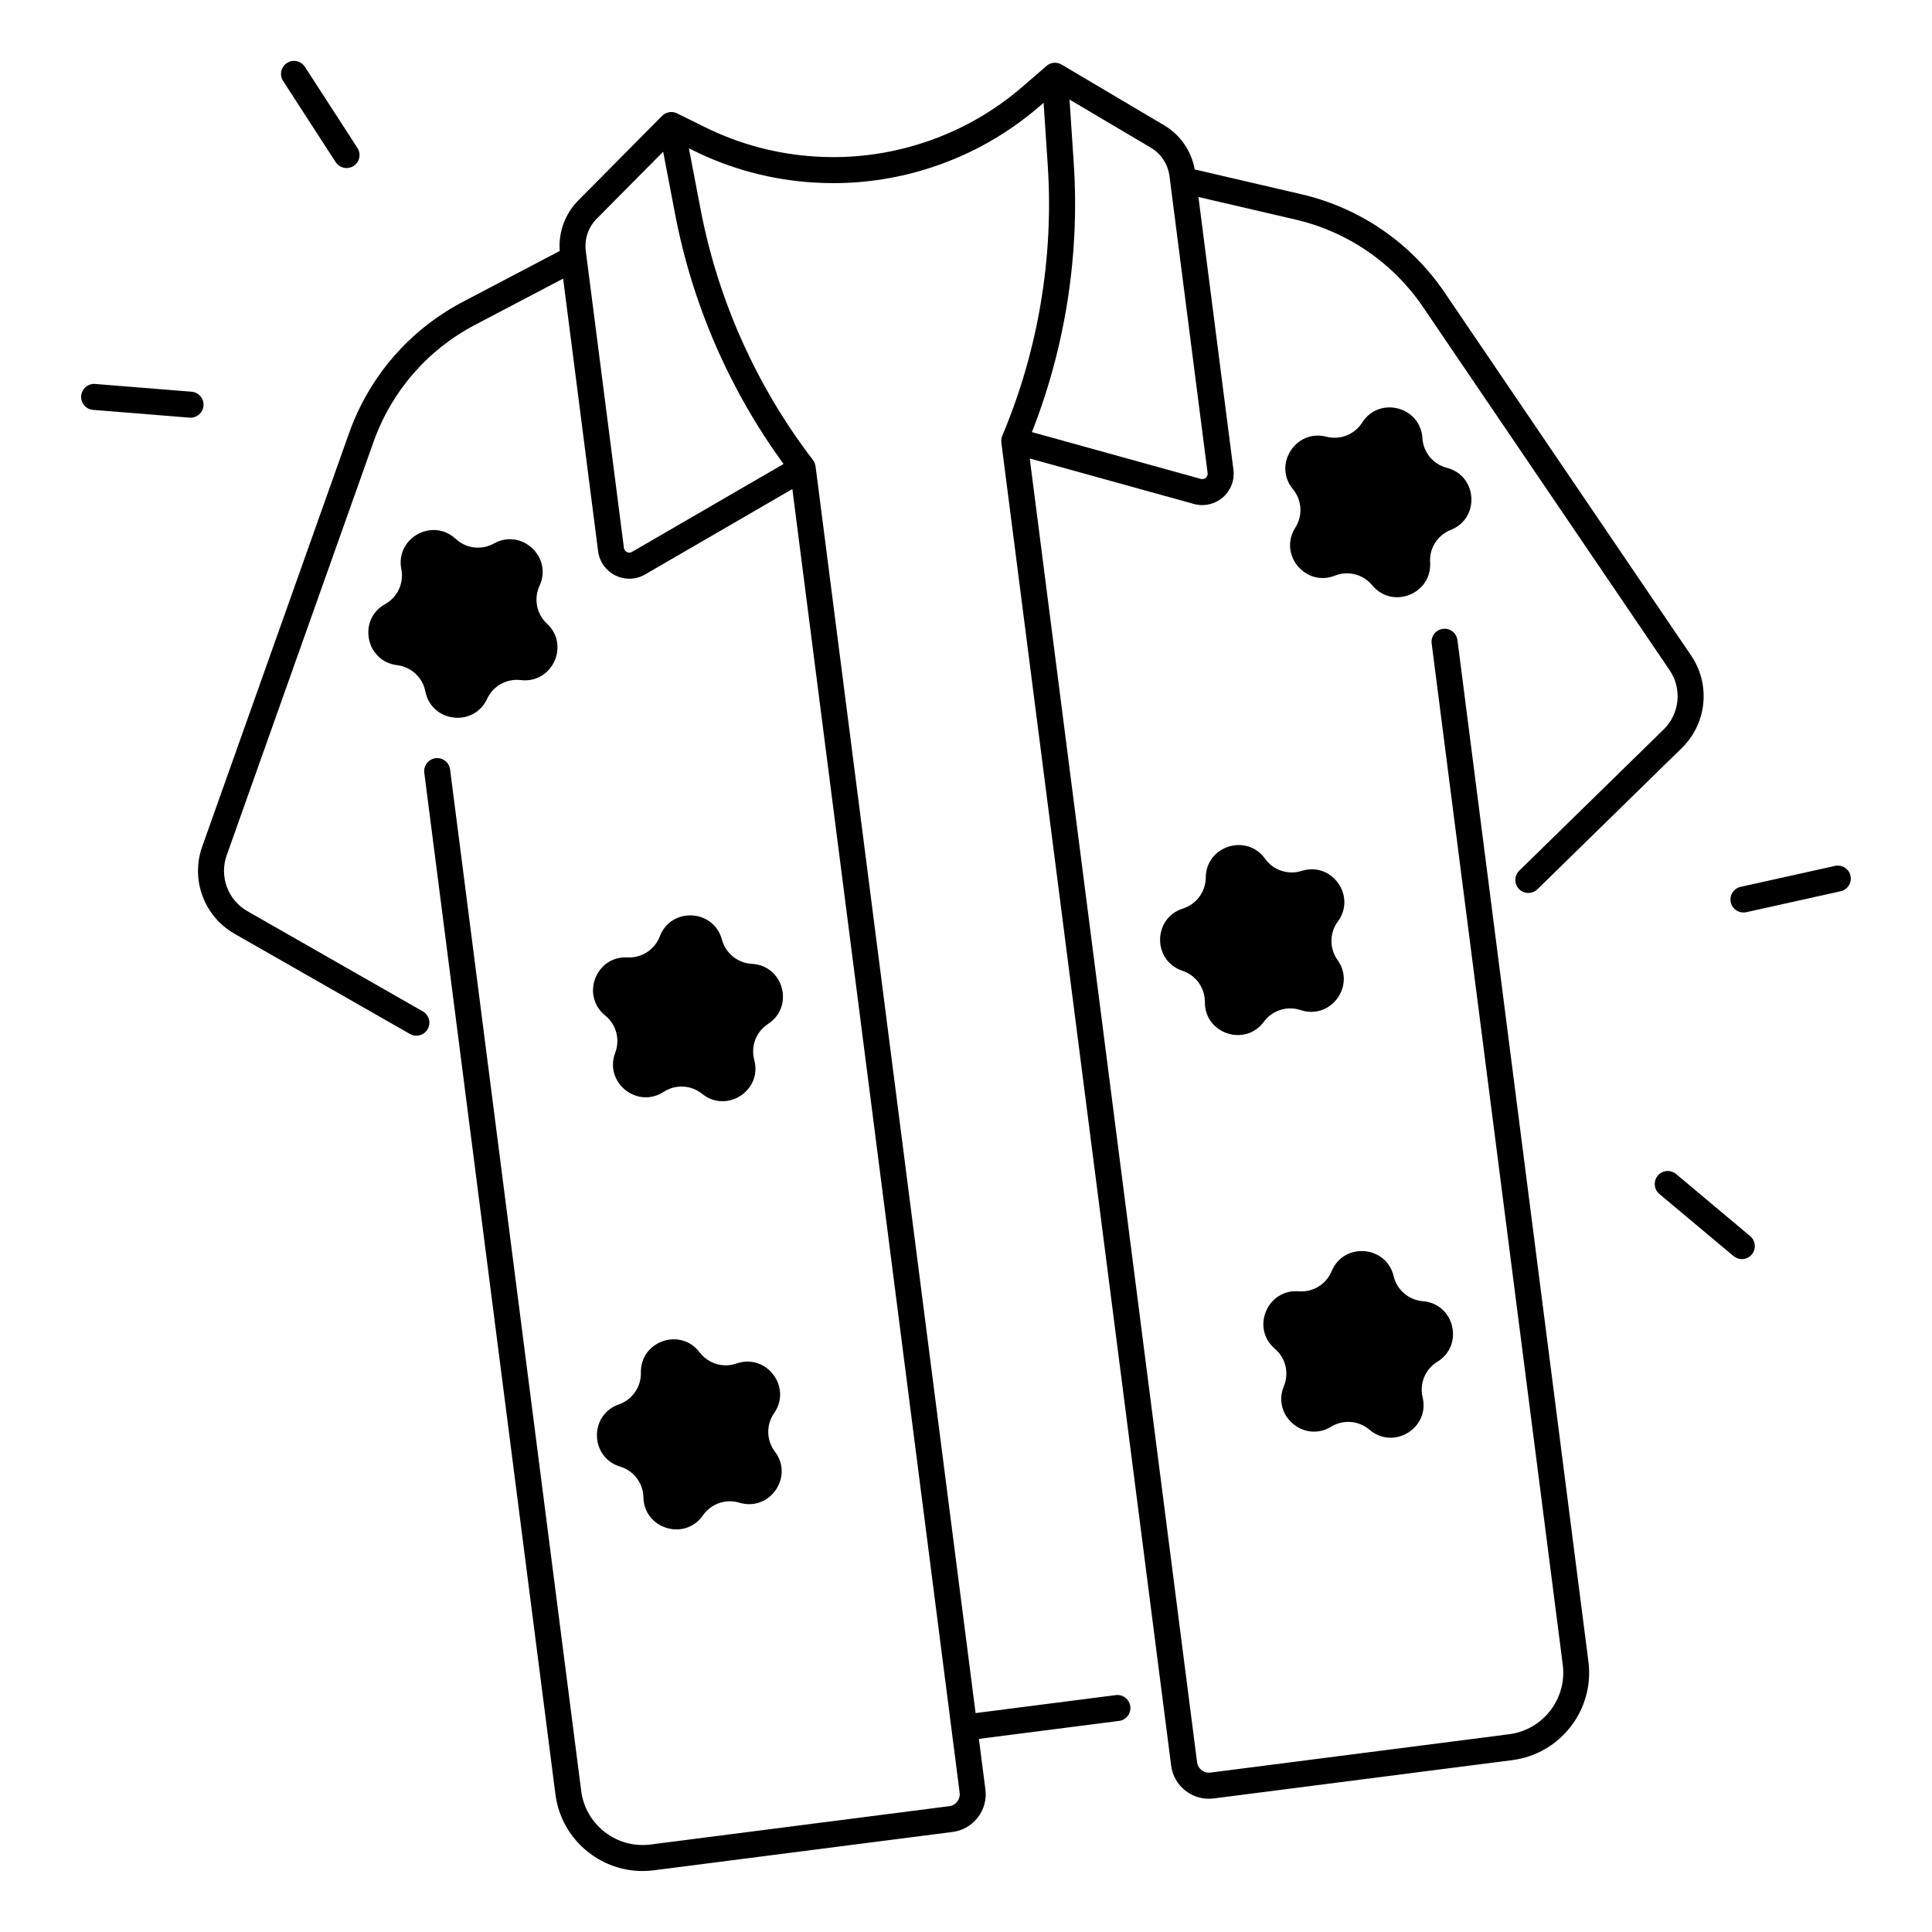
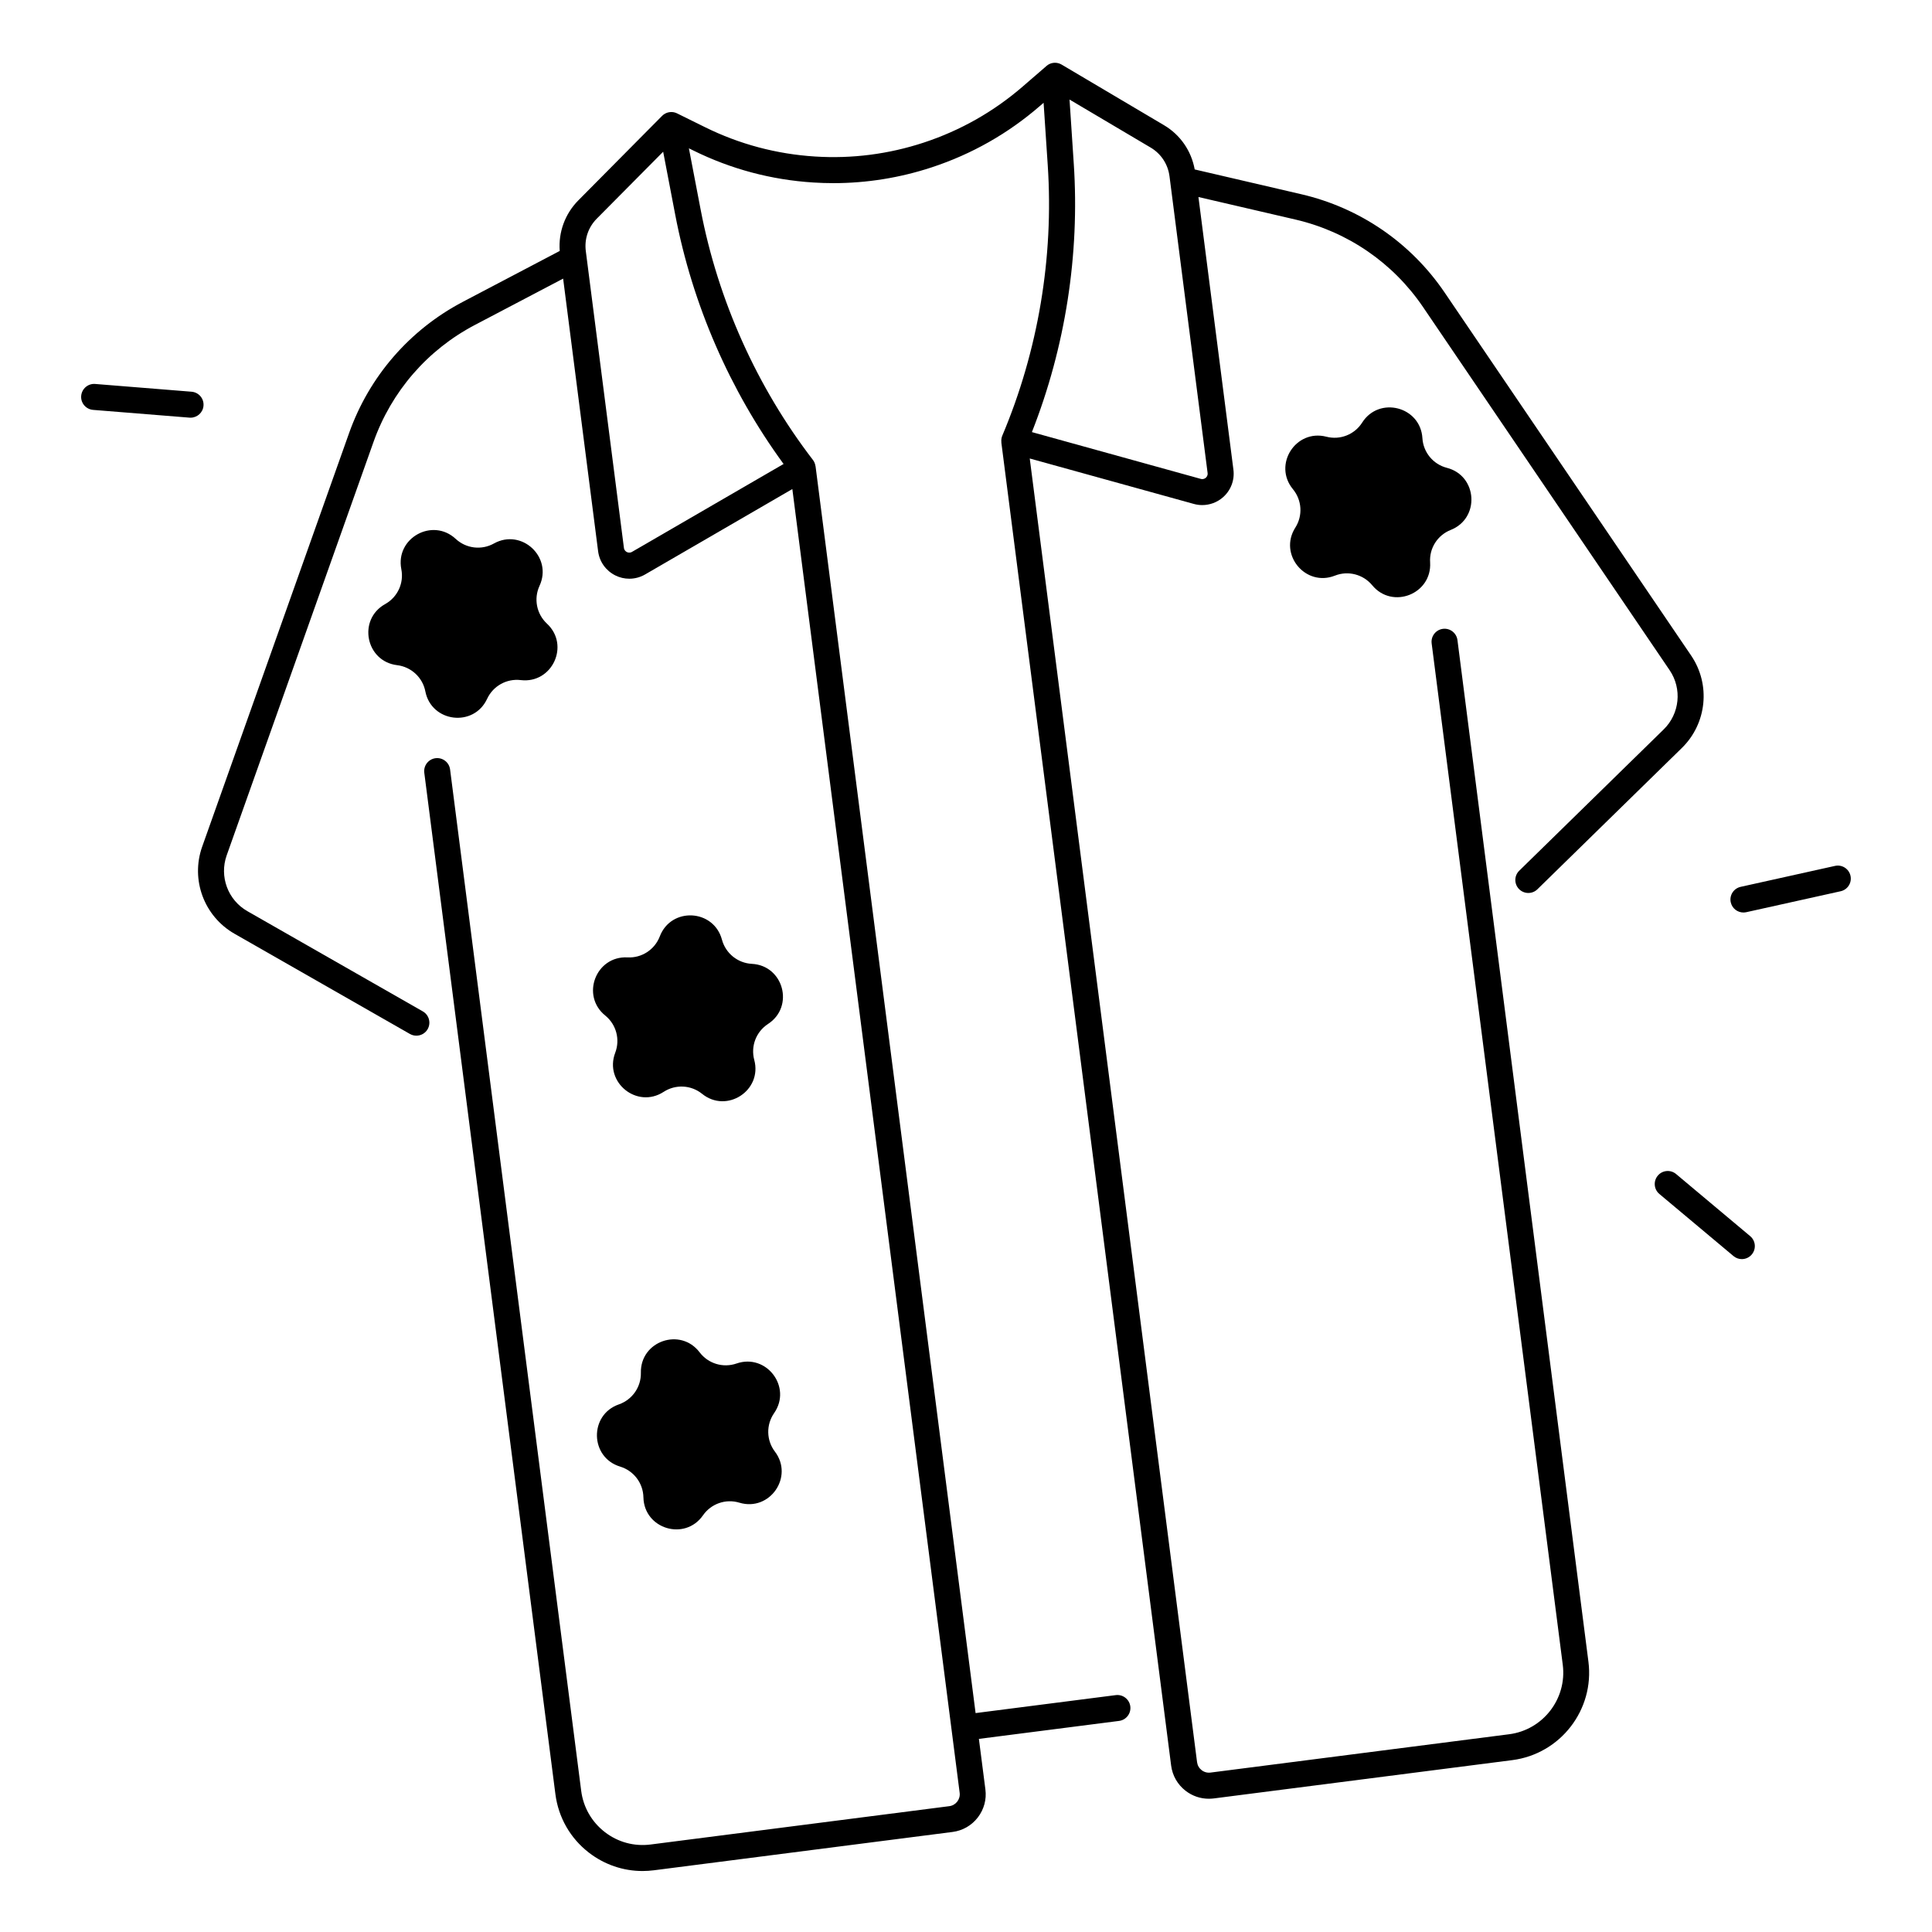
<svg xmlns="http://www.w3.org/2000/svg" fill="#000000" width="800px" height="800px" version="1.1" viewBox="144 144 512 512">
  <g>
    <path d="m528.45 284.44c7.812-3.078 7.125-14.367-1.012-16.461-3.641-0.934-6.258-4.113-6.484-7.863-0.512-8.383-11.465-11.207-15.969-4.121-2.016 3.168-5.844 4.684-9.484 3.738-8.137-2.098-14.211 7.438-8.855 13.914 2.391 2.902 2.648 7.008 0.629 10.176-4.516 7.086 2.688 15.812 10.5 12.723 3.492-1.379 7.477-0.344 9.871 2.547 5.344 6.484 15.863 2.332 15.352-6.051-0.254-3.75 1.961-7.215 5.453-8.602z" />
-     <path d="m478.95 414.76c2.234-3.019 6.148-4.269 9.723-3.078 7.969 2.656 14.68-6.445 9.789-13.273-2.184-3.059-2.156-7.172 0.078-10.195 4.988-6.762-1.594-15.949-9.605-13.41-3.582 1.133-7.488-0.168-9.672-3.219-4.891-6.828-15.664-3.414-15.723 4.981-0.031 3.758-2.469 7.066-6.051 8.207-8.012 2.539-8.09 13.844-0.117 16.5 3.562 1.191 5.965 4.535 5.934 8.297-0.066 8.379 10.656 11.953 15.645 5.191z" />
-     <path d="m524.91 504.88c7.164-4.387 4.535-15.379-3.836-16.051-3.75-0.297-6.879-2.973-7.742-6.633-1.957-8.168-13.227-9.062-16.441-1.309-1.438 3.473-4.949 5.617-8.699 5.324-8.375-0.668-12.715 9.77-6.328 15.23 2.856 2.441 3.816 6.445 2.371 9.918-3.219 7.766 5.371 15.105 12.535 10.727 3.207-1.957 7.312-1.633 10.164 0.809 6.387 5.461 16.031-0.434 14.07-8.609-0.875-3.641 0.699-7.449 3.906-9.406z" />
+     <path d="m524.91 504.88z" />
    <path d="m246.07 304.09c-7.34 4.082-5.164 15.184 3.18 16.188 3.731 0.453 6.75 3.258 7.469 6.938 1.613 8.246 12.84 9.605 16.375 1.977 1.586-3.406 5.176-5.41 8.906-4.961 8.344 1.004 13.098-9.25 6.945-14.965-2.754-2.559-3.543-6.594-1.969-10.008 3.531-7.625-4.742-15.312-12.082-11.227-3.285 1.832-7.371 1.34-10.125-1.219-6.16-5.719-16.031-0.215-14.414 8.031 0.734 3.688-0.996 7.418-4.285 9.246z" />
    <path d="m318.85 392.16c-1.348 3.512-4.793 5.758-8.551 5.559-8.395-0.434-12.438 10.125-5.902 15.41 2.922 2.363 3.984 6.336 2.648 9.852-3 7.844 5.785 14.957 12.832 10.371 3.148-2.047 7.262-1.84 10.184 0.523 6.535 5.285 16.008-0.887 13.824-8.992-0.973-3.633 0.492-7.469 3.652-9.523 7.047-4.586 4.113-15.5-4.281-15.93-3.75-0.195-6.957-2.785-7.93-6.406-2.188-8.133-13.477-8.715-16.477-0.863z" />
    <path d="m313.84 507.8c0.078 3.758-2.273 7.133-5.824 8.375-7.93 2.754-7.703 14.062 0.336 16.492 3.59 1.094 6.082 4.367 6.16 8.129 0.168 8.402 10.992 11.672 15.793 4.773 2.144-3.078 6.031-4.438 9.633-3.344 8.039 2.43 14.496-6.848 9.418-13.539-2.273-2.992-2.352-7.106-0.207-10.195 4.801-6.898-2.035-15.902-9.969-13.145-3.551 1.23-7.488 0.039-9.762-2.953-5.078-6.707-15.758-2.996-15.578 5.406z" />
    <path d="m530.24 313.63c-0.246-1.891-1.969-3.219-3.856-2.981-1.891 0.246-3.219 1.969-2.981 3.856l34.746 270.68c1.152 8.992-5.227 17.258-14.219 18.41l-79.133 10.156c-0.836 0.109-1.684-0.117-2.352-0.641-0.668-0.523-1.102-1.27-1.211-2.117l-44.34-345.49 43.484 12.043c0.738 0.207 1.484 0.305 2.234 0.305 1.977 0 3.918-0.707 5.453-2.035 2.117-1.832 3.16-4.574 2.805-7.352l-9.27-72.254 25.711 5.973c13.836 3.219 25.852 11.453 33.828 23.211l65.328 96.207c3.344 4.93 2.688 11.531-1.574 15.703l-38.277 37.441c-1.359 1.328-1.387 3.512-0.051 4.871 0.68 0.688 1.566 1.031 2.461 1.031 0.867 0 1.742-0.324 2.41-0.984l38.277-37.441c6.641-6.504 7.676-16.809 2.461-24.492l-65.328-96.207c-8.953-13.188-22.434-22.434-37.973-26.047l-28.262-6.574c-0.895-4.922-3.809-9.172-8.156-11.738l-27.117-16.051c-1.102-0.648-2.469-0.641-3.562 0.031-0.059 0.039-0.109 0.078-0.156 0.117-0.039 0.02-0.07 0.051-0.109 0.078-0.051 0.039-0.098 0.078-0.148 0.117-0.012 0.012-0.02 0.02-0.039 0.031l-6.219 5.383c-7.734 6.699-16.582 11.719-26.301 14.918-9.309 3.059-18.992 4.309-28.781 3.691-10.215-0.641-20.043-3.258-29.215-7.793l-7.371-3.641c-0.012-0.012-0.031-0.012-0.039-0.02-0.156-0.078-0.316-0.137-0.48-0.188-1.219-0.375-2.547-0.039-3.453 0.867l-22.18 22.375c-3.551 3.582-5.324 8.434-4.949 13.422l-25.664 13.48c-14.109 7.41-24.828 19.77-30.16 34.793l-38.926 109.59c-3.109 8.758 0.492 18.469 8.562 23.086l46.492 26.559c0.543 0.305 1.121 0.453 1.703 0.453 1.191 0 2.363-0.621 2.992-1.73 0.945-1.652 0.375-3.758-1.277-4.703l-46.492-26.559c-5.176-2.953-7.477-9.18-5.492-14.789l38.918-109.58c4.754-13.383 14.297-24.395 26.875-30.996l23.371-12.27 9.27 72.254c0.355 2.773 2.066 5.164 4.574 6.406 1.172 0.582 2.43 0.867 3.691 0.867 1.445 0 2.883-0.375 4.172-1.121l39.035-22.641 44.34 345.49c0.227 1.742-1.012 3.344-2.754 3.562l-79.133 10.156c-4.367 0.562-8.68-0.609-12.152-3.297s-5.699-6.562-6.258-10.922l-34.746-270.68c-0.246-1.891-1.969-3.219-3.856-2.981-1.891 0.246-3.219 1.969-2.981 3.856l34.746 270.68c0.797 6.18 3.945 11.691 8.875 15.5 4.133 3.188 9.094 4.871 14.219 4.871 1.004 0 2.008-0.07 3.019-0.195l79.133-10.156c2.668-0.344 5.047-1.703 6.691-3.836 1.645-2.137 2.363-4.773 2.016-7.438l-1.723-13.391 37.145-4.762c1.891-0.246 3.219-1.969 2.981-3.856-0.246-1.891-1.977-3.219-3.856-2.981l-37.145 4.762-42.41-330.41c-0.012-0.012-0.012-0.012-0.02-0.02-0.078-0.59-0.297-1.16-0.66-1.645-14.879-19.375-25.16-42.293-29.758-66.281l-3.129-16.324 1.16 0.57c9.996 4.941 20.703 7.793 31.832 8.492 1.762 0.109 3.523 0.168 5.273 0.168 8.867 0 17.625-1.406 26.098-4.191 10.586-3.484 20.23-8.953 28.652-16.254l0.984-0.848 1.102 16.59c1.613 24.375-2.547 49.152-12.055 71.645-0.234 0.562-0.297 1.172-0.227 1.762l-0.02 0.02 45 350.63c0.344 2.668 1.703 5.047 3.836 6.691 1.781 1.379 3.926 2.106 6.141 2.106 0.434 0 0.867-0.031 1.301-0.078l79.133-10.156c12.762-1.645 21.816-13.352 20.172-26.117zm-178.58-46.672-40.168 23.293c-0.582 0.336-1.102 0.176-1.359 0.051-0.254-0.129-0.707-0.441-0.789-1.113l-10.098-78.641c-0.414-3.188 0.648-6.328 2.914-8.609l17.586-17.73 3.199 16.707c4.547 23.75 14.445 46.512 28.715 66.043zm76.898-79.594-1.121-16.984 21.492 12.723c2.766 1.633 4.586 4.41 5 7.598l10.098 78.641c0.09 0.668-0.266 1.082-0.48 1.27-0.215 0.188-0.68 0.48-1.328 0.297l-44.754-12.398c8.863-22.496 12.688-47.02 11.094-71.145z" />
    <path d="m634.4 376.09c-0.414-1.859-2.254-3.031-4.102-2.617l-25.012 5.551c-1.859 0.414-3.031 2.254-2.617 4.102 0.355 1.605 1.781 2.695 3.356 2.695 0.246 0 0.5-0.031 0.746-0.078l25.012-5.551c1.848-0.402 3.031-2.242 2.617-4.102z" />
    <path d="m588.18 455.13c-1.457-1.219-3.633-1.031-4.852 0.434s-1.031 3.633 0.422 4.852l19.641 16.453c0.648 0.543 1.426 0.809 2.215 0.809 0.984 0 1.957-0.422 2.637-1.23 1.219-1.457 1.031-3.633-0.422-4.852z" />
    <path d="m197.93 251.52c0.156-1.898-1.258-3.551-3.16-3.711l-25.543-2.055c-1.891-0.156-3.551 1.258-3.711 3.16-0.156 1.898 1.258 3.551 3.16 3.711l25.543 2.055c0.09 0.012 0.188 0.012 0.277 0.012 1.781-0.004 3.297-1.371 3.434-3.172z" />
-     <path d="m232.95 186.96c0.66 1.012 1.762 1.574 2.894 1.574 0.641 0 1.289-0.176 1.871-0.551 1.594-1.031 2.047-3.168 1.012-4.762l-13.926-21.512c-1.031-1.594-3.168-2.047-4.762-1.012-1.594 1.031-2.047 3.168-1.012 4.762z" />
  </g>
</svg>